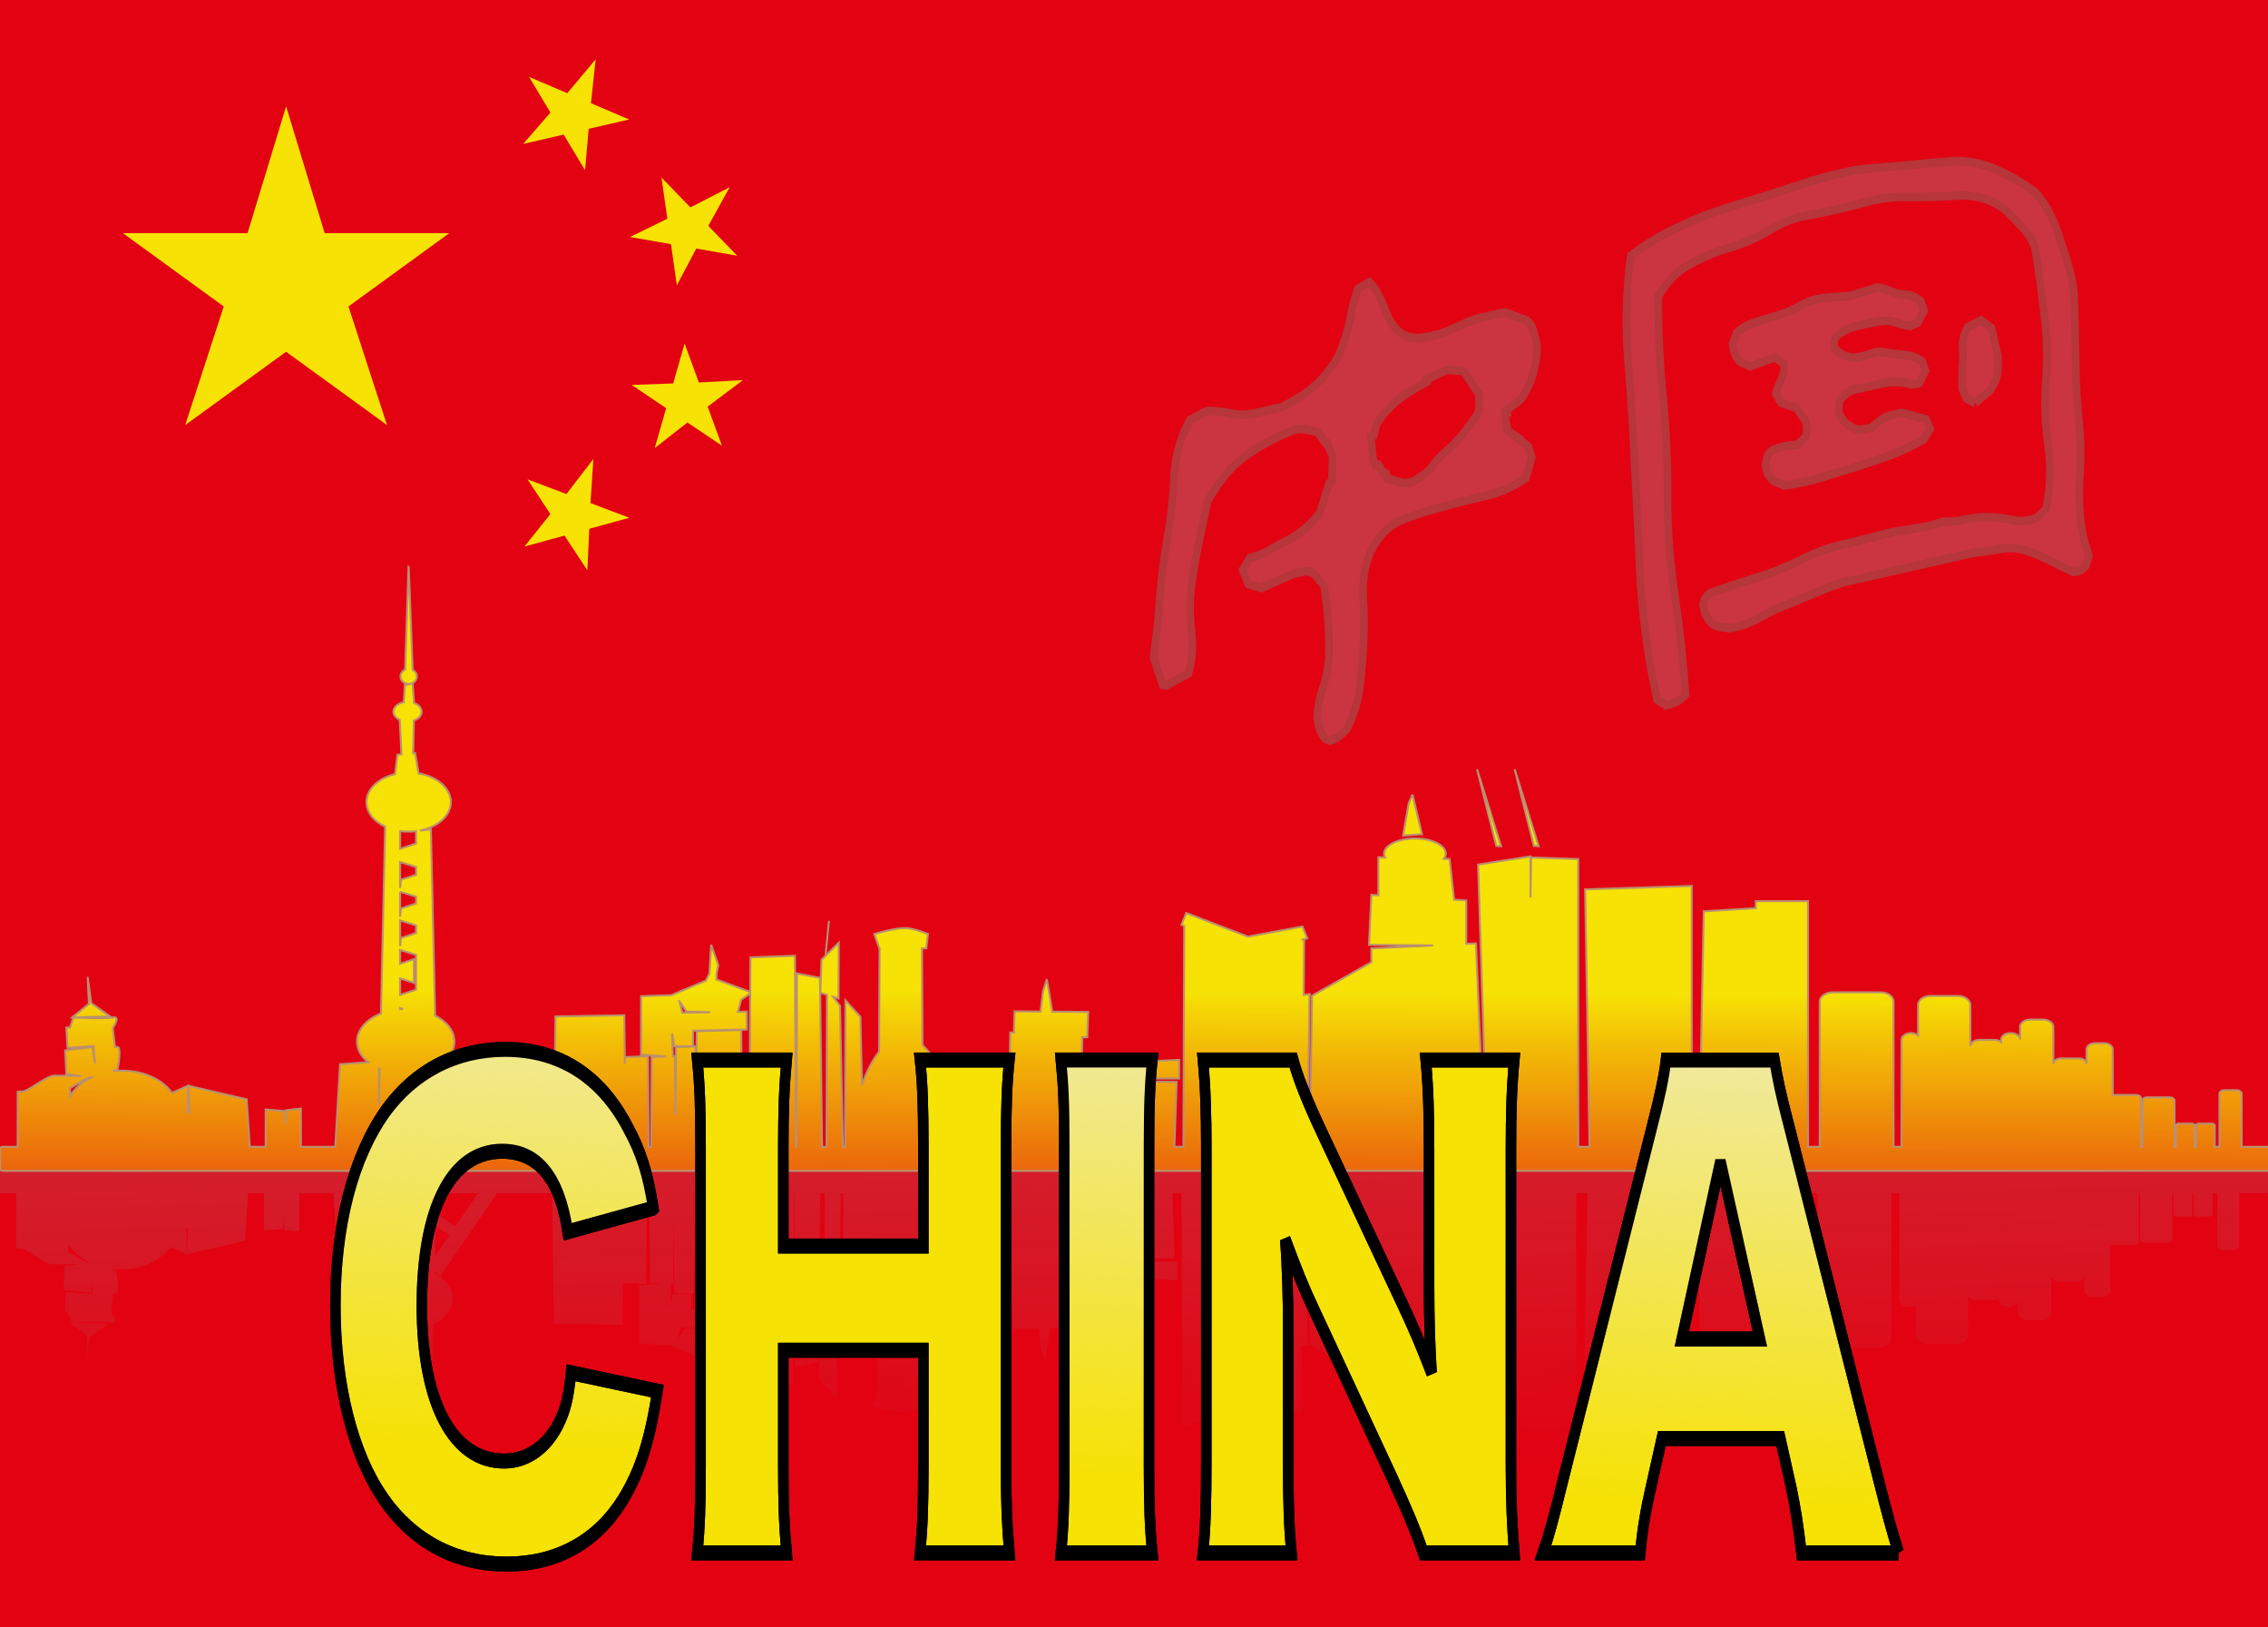
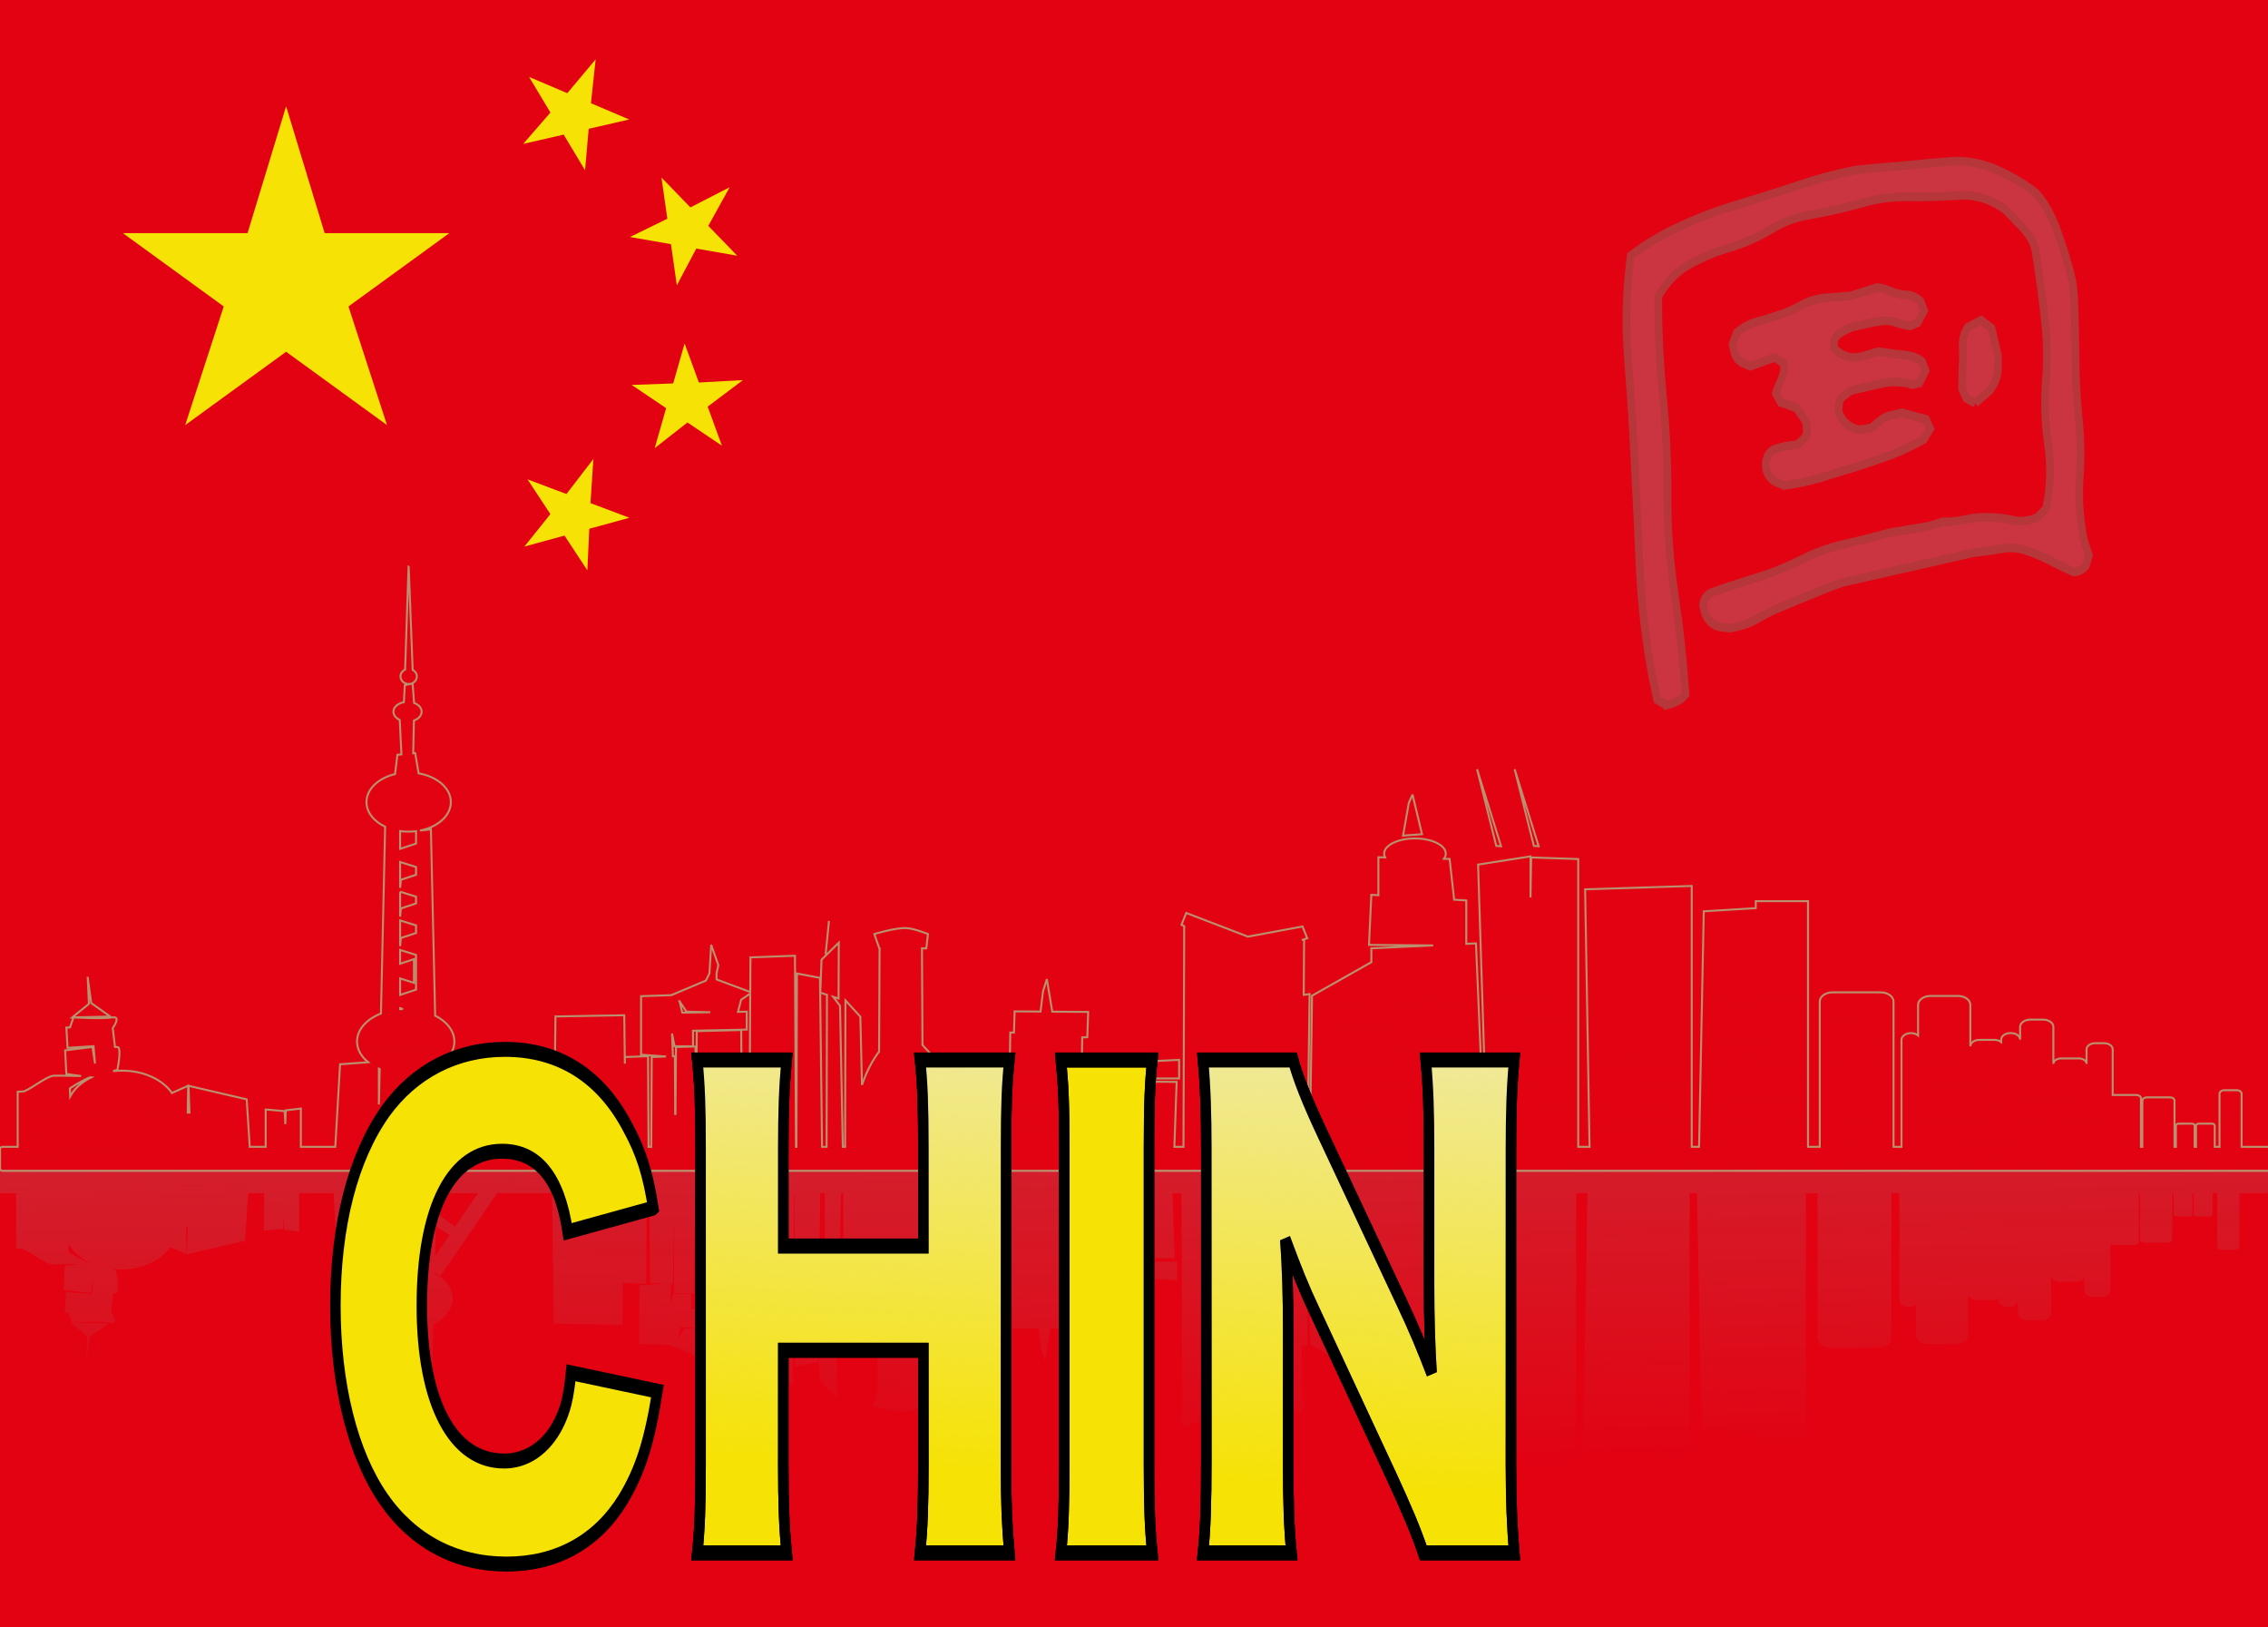
<svg xmlns="http://www.w3.org/2000/svg" xmlns:xlink="http://www.w3.org/1999/xlink" version="1.0" viewBox="0 0 832.34 597.04">
  <defs>
    <linearGradient id="d">
      <stop stop-color="#f0e99b" offset="0" />
      <stop stop-color="#f0e99b" stop-opacity="0" offset="1" />
    </linearGradient>
    <path id="a" d="m0-22 4.715 15.511h15.257l-12.343 8.968 4.714 14.51-12.343-8.968-12.343 8.968 4.714-14.51-12.343-8.968h15.257z" fill="#f6e204" />
    <linearGradient id="e" x1="446.1" x2="446.47" y1="488.93" y2="367.07" gradientTransform="matrix(.928 0 0 .98 -.176 4.149)" gradientUnits="userSpaceOnUse">
      <stop stop-color="#e20212" offset="0" />
      <stop stop-color="#e20212" stop-opacity="0" offset="1" />
    </linearGradient>
    <linearGradient id="c" x1="473.5" x2="469.22" y1="318.73" y2="453.55" gradientUnits="userSpaceOnUse" xlink:href="#d" />
    <filter id="f" x="-.005" y="-.012" width="1.011" height="1.024" color-interpolation-filters="sRGB">
      <feGaussianBlur stdDeviation="0.828" />
    </filter>
    <linearGradient id="b" x1="456.69" x2="459.39" y1="53.214" y2="183.7" gradientTransform="matrix(1.001 0 0 1 -9.77 356.69)" gradientUnits="userSpaceOnUse">
      <stop stop-color="#b9545d" offset="0" />
      <stop stop-color="#b9545d" stop-opacity="0" offset="1" />
    </linearGradient>
  </defs>
  <rect width="832.34" height="597.04" fill="#e20212" />
  <path d="m149.32 650.61-1.266-37.709c-1.003-0.448-1.697-1.393-1.697-2.492 0-1.53 1.362-2.78 3.017-2.78 1.655 0 2.99 1.25 2.99 2.78 0 1.035-0.627 1.921-1.535 2.396l-1.454 37.767-0.054 0.038zm1.481-42.79-2.855-0.613-0.35-6.25c-2.204-0.416-3.825-1.812-3.825-3.489 0-1.263 0.923-2.379 2.317-3.029l0.62-12.634-1.481-0.153-0.862-7.074c-6.09-1.461-10.478-5.508-10.478-10.276 0-3.758 2.708-7.08 6.841-9.03l-1.535-68.536c-5.252-2.079-8.781-5.9-8.781-10.276 0-2.894 1.531-5.544 4.094-7.611l-10.316-0.748-1.751-30.291h-12.632v14.034l-5.522-0.633-0.189-5.099-0.215 4.793-6.976 0.613v-13.707h-5.845l-1.131 17.426-21.332 4.965 0.35-9.835h-0.646l0.162 9.854-5.952-2.646c-3.367 4.858-10.294 8.186-18.288 8.186-1.135 0-2.229-0.063-3.313-0.192l1.589 0.518s1.741 8.359 0 8.359h-0.889l-0.808 6.902c0.839 1.264 2.392 3.935 0.512 3.988-0.163 0-0.348 3.6e-4 -0.566-0.038-3.483-0.62-14.356 0-14.356 0l-1.293-3.681-1.32-0.038 0.431-7.438 9.562 0.594v-0.594h0.027l0.485-5.79-0.943 6.096-10.02-1.246 0.458-8.665 5.414-0.748c-3.327 0.117-8.031 0.134-9.777 0.134-2.612 0-7.781-4.32-11.124-5.751l-2.37-0.153v-20.207h-5.468c-0.544 0-0.997-0.322-0.997-0.709v-7.4c0-0.387 0.453-0.69 0.997-0.69h831.31c0.544 0 0.997 0.303 0.997 0.69v7.4c0 0.387-0.453 0.709-0.997 0.709h-9.939v19.478c0 0.719-0.822 1.304-1.832 1.304h-4.444c-1.01 0-1.832-0.585-1.832-1.304v-19.478h-1.751v7.784c0 0.404-0.456 0.728-1.023 0.728h-4.821c-0.568 0-1.024-0.324-1.024-0.728v-7.784h-0.512v7.784c0 0.404-0.456 0.728-1.024 0.728h-4.821c-0.568 0-1.023-0.324-1.023-0.728v-7.784h-0.512v16.947c0 0.666-0.761 1.208-1.697 1.208h-8.404c-0.936 0-1.697-0.541-1.697-1.208v-16.947h-0.512v17.829c0 0.666-0.761 1.189-1.697 1.189h-8.431c-0.088 0-0.159-0.012-0.242-0.02v16.775c0 1.242-1.407 2.243-3.151 2.243h-3.286c-1.745 0-3.151-1.001-3.151-2.243v-5.349c0 1.112-1.239 2.013-2.801 2.013h-6.545c-1.563 0-2.828-0.901-2.828-2.013v13.592c0 1.483-1.687 2.665-3.771 2.665h-4.66c-2.083 0-3.771-1.182-3.771-2.665v-4.697c0 1.335-1.492 2.416-3.367 2.416h-0.215c-1.875 0-3.367-1.081-3.367-2.416v-0.863c-0.61 0.482-1.49 0.786-2.478 0.786h-5.522c-1.849 0-3.313-1.061-3.313-2.377v15.221c0 1.817-2.054 3.278-4.606 3.278h-9.966c-2.552 0-4.606-1.462-4.606-3.278v-11.215c-0.637 0.523-1.575 0.863-2.613 0.863-1.929 0-3.474-1.141-3.474-2.55v-39.186h-2.909v53.296c0 1.872-2.137 3.393-4.767 3.393h-17.562c-2.63 0-4.74-1.521-4.74-3.393v-53.296h-4.31v90.143h-19.178v-2.569l-19.069-1.15-1.724-86.424h-2.693v95.722l-39.11-1.246 1.616-94.475h-4.148v105.59l-17.266 0.594-0.242-14.704v15.088l-19.231-3.01 3.286-103.56h-0.889l-3.178 74.652-3.555-0.173v15.931l-4.444 0.268-1.67 14.954-2.074 0.058c0.426 0.587 0.673 1.22 0.673 1.879 0 3.08-5.061 5.579-11.313 5.579s-11.313-2.499-11.313-5.579c0-0.474 0.124-0.941 0.35-1.38l-2.451 0.058v-13.937l-2.586 0.153-0.862-18.366 23.541-0.192-22.679-1.074v-5.08l-21.763-12.308-0.808-55.443h-0.835l0.754 56.057-2.155-0.307 0.134 20.321-0.862-0.173 2.02 0.613-1.751 4.333-20.012-3.719-22.625 8.684-1.751-4.333 0.997-0.498-0.269-80.978h-3.34l0.835 23.83-34.935 0.268 0.296 16.066 1.858 0.058 0.323 9.279-13.171 0.096-1.993 11.924-1.401-4.448-0.916-7.438-9.508 0.076-0.243-7.784-1.347 0.02-0.296-17.657-12.04 0.096-0.592 5.655-0.889-0.038v3.757l-12.175-0.633v-2.55l-6.222 6.787-0.188 35.466h1.589l0.62 5.253s-5.146 2.074-8 2.185c-4.026 0.158-11.69-2.185-11.69-2.185l1.832-5.253h0.107l-0.188-37.882c-2.297-3.029-4.448-6.878-6.276-12.231l-0.593 25.037-5.468 6-0.134-53.755h-0.835l-1.023 51.743-2.532 3.317 1.993-0.633 0.081 20.494-6.33-6.25-0.458-12.097 2.451-0.786-0.134-55.788h-1.67l-0.754 61.999-8.457 1.61-0.189-63.61h-0.162l-0.377 70.127-16.323-0.613-0.081-12.692-12.363 4.601v2.205l0.646 3.067-2.613 7.438-0.646-10.506-1.293-2.626-12.713-5.349-11.07-0.364v-21.472l9.131-0.671-5.225-0.192-0.189-32.955h-0.97l-0.189 33.261-8.511-0.307v-2.435l-0.215 17.771-25.239-0.441-0.566-47.851h-20.227l-20.82 30.443-2.101-1.553v0.479c4.048 2.189 6.626 5.527 6.626 9.279 0 3.879-2.769 7.328-7.057 9.509l-1.562 68.345-4.013-0.46c6.531 1.273 11.339 5.459 11.339 10.448 0 5.112-5.046 9.389-11.824 10.544l-1.266 7.438-0.727-0.076 0.269 12.02c1.682 0.599 2.828 1.826 2.828 3.24 0 1.402-1.116 2.616-2.774 3.221l-0.539 7.132zm390.53-31.46 7.057-28.144 1.751-0.115-8.808 28.258zm13.791 0 7.057-28.144 1.751-0.115-8.808 28.258zm-37.466-9.298-1.374-3.106-2.101-11.963 6.949 0.518-3.474 14.55zm-371.43-13.401c1.015-0.147 2.074-0.211 3.151-0.211 0.928 0 1.81 0.063 2.693 0.172v-4.543l-5.845-1.936v6.518zm0-11.349 5.845-1.821v-2.856l-5.549-1.84-0.296-2.971v9.49zm0-10.889 5.845-1.821v-2.492l-5.549-1.84-0.296-2.991v9.145zm0-10.544 5.845-1.821v-2.799l-5.549-1.84-0.296-2.972v9.432zm157.35-0.173-1.239-12.269 1.239 12.269zm-157.35-10.659 5.845-1.821v-12.749l-5.845-1.936v6.058l5.091-1.61v8.684l-5.091-1.687v5.061zm-114.61-10.199 0.431-9.605-6.114-4.946 13.952 0.307-6.976 4.946-1.293 9.298zm243.06-5.809-0.296-56.229h-2.667l-0.35 42.847-16.295-0.403-0.242-30.329h-0.053l-0.162 24.692-7.165-0.192-0.189-24.597h-0.108l-0.108 21.241-0.727-0.02-0.323 8.339 0.943-4.697h6.761v5.713l19.717 0.422v6.576l-3.232-0.058 1.185 4.448 3.313 2.243zm-25.938-2.818 2.559-3.815 8.7-0.211-10.235-0.153-1.024 4.179zm-102.51-2.511 1.05-0.326c-0.351-0.012-0.705-0.031-1.05-0.058v0.383zm285.81-18.998-13.063-0.633-0.889-6.192h13.952v6.825zm-86.245-3.182 5.252-4.256v-0.02h-0.862l-0.62-19.938-0.781 20.973-2.99 3.24zm-207.34-0.038c0.094-0.042 0.201-0.075 0.296-0.115l-0.296-13.017v13.132zm-105.88-3.163 0.35-0.038c-3.47-1.68-6.19-4.117-7.73-6.978l-0.108 2.952s5.23 3.406 7.407 4.026c0.045 0.013 0.048 0.026 0.081 0.038zm127.08-2.377 5.333-7.822-5.091-3.259-0.242 11.081zm7.38-10.851 8.377-12.289h-15.218l-0.189 7.228 7.03 5.061zm-28.578-11.158 0.35-0.23v-0.901h-0.35v1.131z" fill="url(#b)" opacity=".388" />
  <use transform="matrix(3,0,0,3,105,105)" width="100%" height="100%" xlink:href="#a" />
  <use transform="matrix(.92 .391 -.391 .92 210 42)" width="100%" height="100%" xlink:href="#a" />
  <use transform="matrix(.696 .718 -.718 .696 252 84)" width="100%" height="100%" xlink:href="#a" />
  <use transform="matrix(.343 .939 -.939 .343 252 147)" width="100%" height="100%" xlink:href="#a" />
  <use transform="matrix(.936 .353 -.353 .936 210 189)" width="100%" height="100%" xlink:href="#a" />
  <g transform="matrix(1.001 0 0 1 2.301 0)">
-     <path d="m147.49 207.98-1.265 37.709c-1.003 0.448-1.696 1.393-1.696 2.492 0 1.53 1.361 2.78 3.015 2.78 1.654 0 2.988-1.25 2.988-2.78 0-1.035-0.626-1.921-1.534-2.396l-1.454-37.767-0.054-0.038zm1.48 42.79-2.853 0.613-0.35 6.25c-2.202 0.416-3.822 1.812-3.822 3.489 0 1.263 0.922 2.379 2.315 3.029l0.619 12.634-1.48 0.153-0.861 7.074c-6.085 1.461-10.47 5.508-10.47 10.276 0 3.758 2.706 7.08 6.837 9.03l-1.534 68.536c-5.248 2.079-8.775 5.9-8.775 10.276 0 2.894 1.53 5.544 4.091 7.611l-10.309 0.748-1.75 30.291h-12.624v-14.034l-5.518 0.633-0.188 5.099-0.215-4.793-6.971-0.613v13.707h-5.841l-1.131-17.426-21.318-4.965 0.35 9.835h-0.646l0.161-9.854-5.948 2.646c-3.364-4.858-10.287-8.186-18.275-8.186-1.134 0-2.227 0.063-3.311 0.192l1.588-0.518s1.74-8.359 0-8.359h-0.888l-0.807-6.902c0.839-1.264 2.39-3.935 0.511-3.988-0.162 0-0.348-3.6e-4 -0.565 0.038-3.48 0.62-14.346 0-14.346 0l-1.292 3.681-1.319 0.038 0.431 7.438 9.555-0.594v0.594h0.027l0.484 5.79-0.942-6.096-10.013 1.246 0.458 8.665 5.41 0.748c-3.325-0.117-8.025-0.134-9.771-0.134-2.61 0-7.776 4.32-11.116 5.751l-2.369 0.153v20.207h-5.464c-0.543 0-0.996 0.322-0.996 0.709v7.4c0 0.387 0.453 0.69 0.996 0.69h830.74c0.543 0 0.996-0.303 0.996-0.69v-7.4c0-0.387-0.453-0.709-0.996-0.709h-9.932v-19.478c0-0.719-0.821-1.304-1.83-1.304h-4.441c-1.009 0-1.83 0.585-1.83 1.304v19.478h-1.75v-7.784c0-0.404-0.455-0.728-1.023-0.728h-4.818c-0.567 0-1.023 0.324-1.023 0.728v7.784h-0.511v-7.784c0-0.404-0.455-0.728-1.023-0.728h-4.818c-0.567 0-1.023 0.324-1.023 0.728v7.784h-0.511v-16.947c0-0.666-0.76-1.208-1.696-1.208h-8.398c-0.935 0-1.696 0.541-1.696 1.208v16.947h-0.511v-17.829c0-0.666-0.76-1.189-1.696-1.189h-8.425c-0.088 0-0.158 0.012-0.242 0.02v-16.775c0-1.242-1.406-2.243-3.149-2.243h-3.284c-1.744 0-3.149 1.001-3.149 2.243v5.349c0-1.112-1.238-2.013-2.799-2.013h-6.541c-1.562 0-2.826 0.901-2.826 2.013v-13.592c0-1.483-1.686-2.665-3.768-2.665h-4.657c-2.082 0-3.768 1.182-3.768 2.665v4.697c0-1.335-1.491-2.416-3.365-2.416h-0.215c-1.874 0-3.365 1.081-3.365 2.416v0.863c-0.61-0.482-1.489-0.786-2.476-0.786h-5.518c-1.848 0-3.311 1.061-3.311 2.377v-15.222c0-1.817-2.052-3.278-4.603-3.278h-9.959c-2.55 0-4.603 1.462-4.603 3.278v11.215c-0.637-0.523-1.573-0.863-2.611-0.863-1.928 0-3.472 1.141-3.472 2.55v39.186h-2.907v-53.296c0-1.872-2.136-3.393-4.764-3.393h-17.55c-2.628 0-4.737 1.521-4.737 3.393v53.296h-4.307v-90.143h-19.164v2.569l-19.056 1.15-1.723 86.424h-2.692v-95.722l-39.083 1.246 1.615 94.475h-4.145v-105.59l-17.254-0.594-0.242 14.704v-15.088l-19.218 3.01 3.284 103.56h-0.888l-3.176-74.652-3.553 0.173v-15.931l-4.441-0.268-1.669-14.954-2.072-0.058c0.426-0.587 0.673-1.22 0.673-1.879 0-3.08-5.058-5.579-11.305-5.579s-11.305 2.499-11.305 5.579c0 0.474 0.124 0.941 0.35 1.38l-2.449-0.058v13.937l-2.584-0.153-0.861 18.366 23.524 0.192-22.663 1.074v5.08l-21.748 12.308-0.807 55.443h-0.834l0.754-56.057-2.153 0.307 0.134-20.321-0.861 0.173 2.019-0.613-1.75-4.333-19.998 3.719-22.61-8.684-1.75 4.333 0.996 0.498-0.269 80.979h-3.338l0.834-23.83-34.911-0.268 0.296-16.066 1.857-0.058 0.323-9.279-13.162-0.096-1.992-11.924-1.4 4.448-0.915 7.438-9.501-0.076-0.242 7.784-1.346-0.02-0.296 17.657-12.032-0.096-0.592-5.655-0.888 0.038v-3.757l-12.166 0.633v2.55l-6.218-6.787-0.188-35.466h1.588l0.619-5.253s-5.142-2.074-7.994-2.185c-4.023-0.158-11.682 2.185-11.682 2.185l1.83 5.253h0.107l-0.188 37.882c-2.296 3.029-4.445 6.878-6.271 12.231l-0.592-25.037-5.464-6-0.134 53.755h-0.834l-1.023-51.743-2.53-3.317 1.992 0.633 0.081-20.494-6.325 6.25-0.458 12.097 2.449 0.786-0.134 55.788h-1.669l-0.754-61.999-8.452-1.61-0.188 63.61h-0.162l-0.377-70.127-16.311 0.613-0.081 12.692-12.355-4.601v-2.205l0.646-3.067-2.611-7.438-0.646 10.506-1.292 2.626-12.704 5.349-11.063 0.364v21.472l9.125 0.671-5.222 0.192-0.188 32.955h-0.969l-0.188-33.261-8.505 0.307v2.435l-0.215-17.771-25.221 0.441-0.565 47.851h-20.213l-20.806-30.443-2.1 1.553v-0.479c4.045-2.189 6.622-5.527 6.622-9.279 0-3.879-2.767-7.328-7.052-9.509l-1.561-68.345-4.011 0.46c6.527-1.273 11.332-5.459 11.332-10.448 0-5.112-5.042-9.389-11.816-10.544l-1.265-7.438-0.727 0.076 0.269-12.02c1.681-0.599 2.826-1.826 2.826-3.24 0-1.402-1.115-2.616-2.772-3.221l-0.538-7.132zm390.26 31.46 7.052 28.144 1.75 0.115-8.802-28.258zm13.781 0 7.052 28.144 1.75 0.115-8.802-28.258zm-37.44 9.298-1.373 3.106-2.1 11.963 6.944-0.518-3.472-14.55zm-371.18 13.401c1.015 0.147 2.072 0.211 3.149 0.211 0.927 0 1.809-0.063 2.692-0.172v4.543l-5.841 1.936v-6.518zm0 11.349 5.841 1.821v2.857l-5.545 1.84-0.296 2.972v-9.49zm0 10.889 5.841 1.821v2.492l-5.545 1.84-0.296 2.991v-9.145zm0 10.544 5.841 1.821v2.799l-5.545 1.84-0.296 2.972v-9.432zm157.24 0.173-1.238 12.269 1.238-12.269zm-157.24 10.659 5.841 1.821v12.749l-5.841 1.936v-6.058l5.087 1.61v-8.684l-5.087 1.687v-5.061zm-114.53 10.199 0.431 9.605-6.11 4.946 13.943-0.307-6.971-4.946-1.292-9.298zm242.89 5.809-0.296 56.229h-2.665l-0.35-42.848-16.284 0.403-0.242 30.329h-0.053l-0.162-24.692-7.16 0.192-0.188 24.597h-0.108l-0.108-21.241-0.727 0.02-0.323-8.339 0.942 4.697h6.756v-5.713l19.704-0.422v-6.576l-3.23 0.058 1.184-4.448 3.311-2.243zm-25.921 2.818 2.557 3.815 8.694 0.211-10.228 0.153-1.023-4.179zm-102.44 2.511 1.05 0.326c-0.351 0.012-0.705 0.031-1.05 0.058v-0.383zm285.61 18.998-13.054 0.633-0.888 6.192h13.943v-6.825zm-86.185 3.183 5.249 4.256v0.02h-0.861l-0.619 19.938-0.781-20.973-2.988-3.24zm-207.2 0.038c0.094 0.042 0.201 0.075 0.296 0.115l-0.296 13.017v-13.132zm-105.81 3.163 0.35 0.038c-3.468 1.68-6.186 4.117-7.725 6.978l-0.108-2.952s5.227-3.406 7.402-4.026c0.045-0.013 0.048-0.026 0.081-0.038zm126.99 2.377 5.33 7.822-5.087 3.259-0.242-11.081zm7.375 10.851 8.371 12.289h-15.208l-0.188-7.228 7.025-5.061zm-28.558 11.158 0.35 0.23v0.901h-0.35v-1.131z" fill="#f6e204" />
    <path d="m147.49 207.98-1.265 37.709c-1.003 0.448-1.696 1.393-1.696 2.492 0 1.53 1.361 2.78 3.015 2.78 1.654 0 2.988-1.25 2.988-2.78 0-1.035-0.626-1.921-1.534-2.396l-1.454-37.767-0.054-0.038zm1.48 42.79-2.853 0.613-0.35 6.25c-2.202 0.416-3.822 1.812-3.822 3.489 0 1.263 0.922 2.379 2.315 3.029l0.619 12.634-1.48 0.153-0.861 7.074c-6.085 1.461-10.47 5.508-10.47 10.276 0 3.758 2.706 7.08 6.837 9.03l-1.534 68.536c-5.248 2.079-8.775 5.9-8.775 10.276 0 2.894 1.53 5.544 4.091 7.611l-10.309 0.748-1.75 30.291h-12.624v-14.034l-5.518 0.633-0.188 5.099-0.215-4.793-6.971-0.613v13.707h-5.841l-1.131-17.426-21.318-4.965 0.35 9.835h-0.646l0.161-9.854-5.948 2.646c-3.364-4.858-10.287-8.186-18.275-8.186-1.134 0-2.227 0.063-3.311 0.192l1.588-0.518s1.74-8.359 0-8.359h-0.888l-0.807-6.902c0.839-1.264 2.39-3.935 0.511-3.988-0.162 0-0.348-3.6e-4 -0.565 0.038-3.48 0.62-14.346 0-14.346 0l-1.292 3.681-1.319 0.038 0.431 7.438 9.555-0.594v0.594h0.027l0.484 5.79-0.942-6.096-10.013 1.246 0.458 8.665 5.41 0.748c-3.325-0.117-8.025-0.134-9.771-0.134-2.61 0-7.776 4.32-11.116 5.751l-2.369 0.153v20.207h-5.464c-0.543 0-0.996 0.322-0.996 0.709v7.4c0 0.387 0.453 0.69 0.996 0.69h830.74c0.543 0 0.996-0.303 0.996-0.69v-7.4c0-0.387-0.453-0.709-0.996-0.709h-9.932v-19.478c0-0.719-0.821-1.304-1.83-1.304h-4.441c-1.009 0-1.83 0.585-1.83 1.304v19.478h-1.75v-7.784c0-0.404-0.455-0.728-1.023-0.728h-4.818c-0.567 0-1.023 0.324-1.023 0.728v7.784h-0.511v-7.784c0-0.404-0.455-0.728-1.023-0.728h-4.818c-0.567 0-1.023 0.324-1.023 0.728v7.784h-0.511v-16.947c0-0.666-0.76-1.208-1.696-1.208h-8.398c-0.935 0-1.696 0.541-1.696 1.208v16.947h-0.511v-17.829c0-0.666-0.76-1.189-1.696-1.189h-8.425c-0.088 0-0.158 0.012-0.242 0.02v-16.775c0-1.242-1.406-2.243-3.149-2.243h-3.284c-1.744 0-3.149 1.001-3.149 2.243v5.349c0-1.112-1.238-2.013-2.799-2.013h-6.541c-1.562 0-2.826 0.901-2.826 2.013v-13.592c0-1.483-1.686-2.665-3.768-2.665h-4.657c-2.082 0-3.768 1.182-3.768 2.665v4.697c0-1.335-1.491-2.416-3.365-2.416h-0.215c-1.874 0-3.365 1.081-3.365 2.416v0.863c-0.61-0.482-1.489-0.786-2.476-0.786h-5.518c-1.848 0-3.311 1.061-3.311 2.377v-15.222c0-1.817-2.052-3.278-4.603-3.278h-9.959c-2.55 0-4.603 1.462-4.603 3.278v11.215c-0.637-0.523-1.573-0.863-2.611-0.863-1.928 0-3.472 1.141-3.472 2.55v39.186h-2.907v-53.296c0-1.872-2.136-3.393-4.764-3.393h-17.55c-2.628 0-4.737 1.521-4.737 3.393v53.296h-4.307v-90.143h-19.164v2.569l-19.056 1.15-1.723 86.424h-2.692v-95.722l-39.083 1.246 1.615 94.475h-4.145v-105.59l-17.254-0.594-0.242 14.704v-15.088l-19.218 3.01 3.284 103.56h-0.888l-3.176-74.652-3.553 0.173v-15.931l-4.441-0.268-1.669-14.954-2.072-0.058c0.426-0.587 0.673-1.22 0.673-1.879 0-3.08-5.058-5.579-11.305-5.579s-11.305 2.499-11.305 5.579c0 0.474 0.124 0.941 0.35 1.38l-2.449-0.058v13.937l-2.584-0.153-0.861 18.366 23.524 0.192-22.663 1.074v5.08l-21.748 12.308-0.807 55.443h-0.834l0.754-56.057-2.153 0.307 0.134-20.321-0.861 0.173 2.019-0.613-1.75-4.333-19.998 3.719-22.61-8.684-1.75 4.333 0.996 0.498-0.269 80.979h-3.338l0.834-23.83-34.911-0.268 0.296-16.066 1.857-0.058 0.323-9.279-13.162-0.096-1.992-11.924-1.4 4.448-0.915 7.438-9.501-0.076-0.242 7.784-1.346-0.02-0.296 17.657-12.032-0.096-0.592-5.655-0.888 0.038v-3.757l-12.166 0.633v2.55l-6.218-6.787-0.188-35.466h1.588l0.619-5.253s-5.142-2.074-7.994-2.185c-4.023-0.158-11.682 2.185-11.682 2.185l1.83 5.253h0.107l-0.188 37.882c-2.296 3.029-4.445 6.878-6.271 12.231l-0.592-25.037-5.464-6-0.134 53.755h-0.834l-1.023-51.743-2.53-3.317 1.992 0.633 0.081-20.494-6.325 6.25-0.458 12.097 2.449 0.786-0.134 55.788h-1.669l-0.754-61.999-8.452-1.61-0.188 63.61h-0.162l-0.377-70.127-16.311 0.613-0.081 12.692-12.355-4.601v-2.205l0.646-3.067-2.611-7.438-0.646 10.506-1.292 2.626-12.704 5.349-11.063 0.364v21.472l9.125 0.671-5.222 0.192-0.188 32.955h-0.969l-0.188-33.261-8.505 0.307v2.435l-0.215-17.771-25.221 0.441-0.565 47.851h-20.213l-20.806-30.443-2.1 1.553v-0.479c4.045-2.189 6.622-5.527 6.622-9.279 0-3.879-2.767-7.328-7.052-9.509l-1.561-68.345-4.011 0.46c6.527-1.273 11.332-5.459 11.332-10.448 0-5.112-5.042-9.389-11.816-10.544l-1.265-7.438-0.727 0.076 0.269-12.02c1.681-0.599 2.826-1.826 2.826-3.24 0-1.402-1.115-2.616-2.772-3.221l-0.538-7.132zm390.26 31.46 7.052 28.144 1.75 0.115-8.802-28.258zm13.781 0 7.052 28.144 1.75 0.115-8.802-28.258zm-37.44 9.298-1.373 3.106-2.1 11.963 6.944-0.518-3.472-14.55zm-371.18 13.401c1.015 0.147 2.072 0.211 3.149 0.211 0.927 0 1.809-0.063 2.692-0.172v4.543l-5.841 1.936v-6.518zm0 11.349 5.841 1.821v2.857l-5.545 1.84-0.296 2.972v-9.49zm0 10.889 5.841 1.821v2.492l-5.545 1.84-0.296 2.991v-9.145zm0 10.544 5.841 1.821v2.799l-5.545 1.84-0.296 2.972v-9.432zm157.24 0.173-1.238 12.269 1.238-12.269zm-157.24 10.659 5.841 1.821v12.749l-5.841 1.936v-6.058l5.087 1.61v-8.684l-5.087 1.687v-5.061zm-114.53 10.199 0.431 9.605-6.11 4.946 13.943-0.307-6.971-4.946-1.292-9.298zm242.89 5.809-0.296 56.229h-2.665l-0.35-42.848-16.284 0.403-0.242 30.329h-0.053l-0.162-24.692-7.16 0.192-0.188 24.597h-0.108l-0.108-21.241-0.727 0.02-0.323-8.339 0.942 4.697h6.756v-5.713l19.704-0.422v-6.576l-3.23 0.058 1.184-4.448 3.311-2.243zm-25.921 2.818 2.557 3.815 8.694 0.211-10.228 0.153-1.023-4.179zm-102.44 2.511 1.05 0.326c-0.351 0.012-0.705 0.031-1.05 0.058v-0.383zm285.61 18.998-13.054 0.633-0.888 6.192h13.943v-6.825zm-86.185 3.183 5.249 4.256v0.02h-0.861l-0.619 19.938-0.781-20.973-2.988-3.24zm-207.2 0.038c0.094 0.042 0.201 0.075 0.296 0.115l-0.296 13.017v-13.132zm-105.81 3.163 0.35 0.038c-3.468 1.68-6.186 4.117-7.725 6.978l-0.108-2.952s5.227-3.406 7.402-4.026c0.045-0.013 0.048-0.026 0.081-0.038zm126.99 2.377 5.33 7.822-5.087 3.259-0.242-11.081zm7.375 10.851 8.371 12.289h-15.208l-0.188-7.228 7.025-5.061zm-28.558 11.158 0.35 0.23v0.901h-0.35v-1.131z" fill="url(#e)" stroke="#ba906f" stroke-width=".727px" />
  </g>
  <g transform="scale(.838 1.194)" fill="#f6e204" stroke="#000" stroke-width="4.593">
    <path d="m286.12 371.24c-2.366-10.739-5.46-17.473-11.285-24.936-11.831-15.835-30.214-23.843-53.693-23.843-21.295 0-39.678 6.734-52.237 18.929-14.379 14.197-22.023 35.128-22.023 59.882 0 24.389 7.644 45.685 21.113 59.336 12.923 13.105 31.67 20.021 53.875 20.021 22.023 0 39.678-6.916 50.963-19.839 7.644-8.918 11.649-17.837 15.107-33.308l-37.858-5.642c-1.092 7.644-2.366 11.285-5.46 15.653-5.278 7.28-13.833 11.467-23.843 11.467-22.569 0-36.038-18.019-36.038-47.687 0-30.032 12.923-47.505 35.128-47.505 15.653 0 25.3 8.191 28.758 24.754l37.494-7.28z" />
    <path d="m402.92 325.74c1.092 7.098 1.456 14.379 1.456 26.938v30.214h-61.338v-30.214c0-11.285 0.364-18.383 1.456-26.938h-39.132c1.092 7.827 1.456 14.379 1.456 26.938v97.558c0 12.741-0.364 19.475-1.456 26.938h39.132c-1.092-8.191-1.456-15.107-1.456-26.938v-35.31h61.338v35.31c0 12.559-0.364 19.293-1.456 26.938h39.132c-1.092-8.918-1.456-15.107-1.456-26.938v-97.558c0-12.741 0.364-19.475 1.456-26.938h-39.132z" />
    <path d="m464.62 325.74c1.092 8.008 1.456 13.287 1.456 26.938v97.558c0 12.195-0.364 19.839-1.456 26.938h40.042c-1.092-7.644-1.456-14.379-1.456-26.938v-97.558c0-13.287 0.364-19.475 1.456-26.938h-40.042z" />
    <path d="m579.25 348.49c-7.098-10.557-11.103-17.837-12.923-22.751h-39.496c1.092 8.373 1.456 16.563 1.456 27.12v95.738c0 13.469-0.364 21.477-1.456 28.576h38.768c-1.092-7.827-1.456-15.835-1.456-28.394v-40.77c0-8.919-0.364-18.929-1.274-27.12 5.096 9.647 8.191 15.107 13.105 22.387l33.672 50.781c6.188 9.465 10.375 16.199 13.651 23.115h39.86c-0.91-7.644-1.456-16.017-1.456-27.12v-96.648c0-11.831 0.364-19.475 1.456-27.666h-38.768c1.092 8.373 1.456 15.653 1.456 27.666v41.499c0 10.193 0.364 18.565 1.092 26.938-4.368-8.008-7.827-13.833-13.105-21.659l-34.582-51.691z" />
-     <path d="m831.52 477.18c-2.366-5.096-5.278-12.559-8.736-22.205l-39.496-109.57c-3.64-9.647-4.914-14.379-6.188-19.657h-47.505c-0.91 5.278-2.548 10.739-5.824 19.657l-39.314 109.57c-4.368 12.377-6.006 16.745-8.736 22.205h42.591c0.91-6.734 2.184-12.377 4.55-19.657l4.914-15.471h51.873l4.914 15.471c1.82 6.188 2.912 10.921 4.368 19.657h42.591zm-60.792-65.706h-34.218l16.927-54.603 17.291 54.603z" />
  </g>
  <g transform="scale(.838 1.194)" fill="url(#c)" stroke="#000" stroke-width="4.593">
-     <path d="m286.12 371.24c-2.366-10.739-5.46-17.473-11.285-24.936-11.831-15.835-30.214-23.843-53.693-23.843-21.295 0-39.678 6.734-52.237 18.929-14.379 14.197-22.023 35.128-22.023 59.882 0 24.389 7.644 45.685 21.113 59.336 12.923 13.105 31.67 20.021 53.875 20.021 22.023 0 39.678-6.916 50.963-19.839 7.644-8.918 11.649-17.837 15.107-33.308l-37.858-5.642c-1.092 7.644-2.366 11.285-5.46 15.653-5.278 7.28-13.833 11.467-23.843 11.467-22.569 0-36.038-18.019-36.038-47.687 0-30.032 12.923-47.505 35.128-47.505 15.653 0 25.3 8.191 28.758 24.754l37.494-7.28z" />
    <path d="m402.92 325.74c1.092 7.098 1.456 14.379 1.456 26.938v30.214h-61.338v-30.214c0-11.285 0.364-18.383 1.456-26.938h-39.132c1.092 7.827 1.456 14.379 1.456 26.938v97.558c0 12.741-0.364 19.475-1.456 26.938h39.132c-1.092-8.191-1.456-15.107-1.456-26.938v-35.31h61.338v35.31c0 12.559-0.364 19.293-1.456 26.938h39.132c-1.092-8.918-1.456-15.107-1.456-26.938v-97.558c0-12.741 0.364-19.475 1.456-26.938h-39.132z" />
    <path d="m464.62 325.74c1.092 8.008 1.456 13.287 1.456 26.938v97.558c0 12.195-0.364 19.839-1.456 26.938h40.042c-1.092-7.644-1.456-14.379-1.456-26.938v-97.558c0-13.287 0.364-19.475 1.456-26.938h-40.042z" />
    <path d="m579.25 348.49c-7.098-10.557-11.103-17.837-12.923-22.751h-39.496c1.092 8.373 1.456 16.563 1.456 27.12v95.738c0 13.469-0.364 21.477-1.456 28.576h38.768c-1.092-7.827-1.456-15.835-1.456-28.394v-40.77c0-8.919-0.364-18.929-1.274-27.12 5.096 9.647 8.191 15.107 13.105 22.387l33.672 50.781c6.188 9.465 10.375 16.199 13.651 23.115h39.86c-0.91-7.644-1.456-16.017-1.456-27.12v-96.648c0-11.831 0.364-19.475 1.456-27.666h-38.768c1.092 8.373 1.456 15.653 1.456 27.666v41.499c0 10.193 0.364 18.565 1.092 26.938-4.368-8.008-7.827-13.833-13.105-21.659l-34.582-51.691z" />
-     <path d="m831.52 477.18c-2.366-5.096-5.278-12.559-8.736-22.205l-39.496-109.57c-3.64-9.647-4.914-14.379-6.188-19.657h-47.505c-0.91 5.278-2.548 10.739-5.824 19.657l-39.314 109.57c-4.368 12.377-6.006 16.745-8.736 22.205h42.591c0.91-6.734 2.184-12.377 4.55-19.657l4.914-15.471h51.873l4.914 15.471c1.82 6.188 2.912 10.921 4.368 19.657h42.591zm-60.792-65.706h-34.218l16.927-54.603 17.291 54.603z" />
  </g>
  <g transform="matrix(.921 -.209 .165 1.031 45.637 129.35)" fill="#c4444f" filter="url(#f)" opacity=".783" stroke="#a94545" stroke-width="3">
-     <path d="m439.27 227.07-1.183-0.789q-1.183-1.774-1.577-3.549-0.394-1.774-0.394-4.14 1.38-5.717 4.337-10.449 2.957-4.929 4.14-10.449 1.183-5.717 1.774-11.829 0.591-6.309 0.591-12.223l-2.957-4.732q-1.774-1.774-3.943-1.774-1.972 0-4.337 0l-13.012 2.366-4.732-2.366-1.38-5.323 3.549-3.549q4.337 0 8.083-1.183 3.943-1.183 7.689-1.972 3.943-0.986 7.492-2.76 3.549-1.774 6.506-4.337l5.323-9.266 1.183-0.591 1.774-8.28-1.183-4.929h-0.591l-2.366-4.534q-2.366-1.183-4.732-1.972-2.366-0.986-5.323-0.591-5.323 0.789-10.449 2.169-4.929 1.38-9.463 3.154-4.337 1.774-8.872 5.126-4.337 3.352-7.886 7.295-3.154 7.097-6.112 13.998-2.957 6.9-5.323 13.998-2.366 7.097-2.76 15.18-0.197 7.886-3.746 14.392l-9.266 2.366-1.38-0.591-1.774-10.055q3.549-10.055 6.112-20.109 2.76-10.055 6.506-19.715 3.943-9.857 6.309-20.306 2.366-10.449 9.66-18.532l7.097-1.774q4.732 0.986 9.069 2.76 4.534 1.774 9.463 1.774t10.449 0q4.14-0.986 8.477-2.366 4.534-1.577 8.28-3.943 3.943-2.563 7.492-6.112 2.957-3.549 4.929-7.295 2.169-3.943 3.549-7.689 1.577-3.746 3.943-7.295l4.732-1.38q2.366 3.154 3.154 6.309 0.986 3.154 1.774 6.703 0.986 3.549 3.549 6.506 1.774 1.774 4.337 2.76 2.76 0.986 5.52 0.986 2.957 0 6.112 0 4.14-0.591 8.28-1.38 4.14-0.986 8.477-0.986 4.534 0 9.069 0l7.886 4.534q1.774 1.774 1.972 4.337 0.394 2.366 0.394 5.323-0.591 3.549-1.972 6.506-1.183 2.957-3.154 5.717-1.972 2.563-4.337 4.732l-6.112 2.563v0.986h-0.986v6.112l4.534 4.14v0.394l2.563 2.563 0.591 4.14-3.549 6.506q-7.689 2.957-16.363 2.957t-17.349 0.394q-8.477 0.197-16.56 1.38-7.886 1.183-13.8 8.28-4.732 6.506-5.717 14.589-0.789 7.886-2.563 15.575-1.774 7.689-4.14 15.18t-7.689 13.8q-1.774 1.183-3.549 1.972-1.774 0.986-4.14 0.591zm55.005-84.774q3.549-3.154 7.492-5.126 3.943-1.972 7.492-4.534 3.549-2.76 7.097-5.915 0.986-0.986 1.38-3.154t0.394-3.943l-4.337-8.872-6.309-1.774-8.477 1.774v0.789q-3.943 0.986-7.886 2.366-3.943 1.183-7.492 3.352-3.549 1.972-6.506 4.929l-1.774 3.549h-1.183l-0.591 8.083 0.591 2.563h1.183l1.183 2.76 1.183 0.789v1.774q2.366 0.986 4.929 2.366 2.76 1.183 6.309 0.394l5.323-2.169z" />
    <path d="m571.17 241.27-3.154-2.563-0.394-7.689q-0.591-18.926 1.577-37.064 2.366-18.335 4.534-36.867 2.366-18.532 3.943-36.867 1.577-18.532 7.492-36.078 10.843-4.534 22.278-6.506 11.435-2.169 23.066-2.76 11.829-0.789 23.264-1.774 11.632-1.183 23.658-0.789 9.069 0.986 17.941 2.169 9.069 0.986 18.138 2.169 9.069 1.183 16.955 6.112 7.886 4.929 14.195 11.237 2.76 3.943 4.337 8.675 1.577 4.732 2.366 9.857 0.986 4.929 1.577 9.857 0.789 4.929 0.197 10.252-1.38 10.449-3.154 20.898-1.774 10.252-2.563 21.095-0.591 10.843-3.352 21.095-2.563 10.055-2.169 20.898l0.986 6.309-1.774 3.154q-2.366 1.774-5.126 1.183-3.943-2.563-8.28-5.717-4.337-3.154-8.675-5.323-4.14-2.366-9.66-2.563-5.323-0.197-10.252-0.789h-52.639q-5.915 0.591-11.632 1.577-5.52 0.789-11.435 1.774-5.915 0.789-11.435 2.366-5.323 1.577-11.632 1.183-1.774-0.591-3.746-1.183-1.972-0.789-3.352-2.563-0.986-1.38-1.38-2.957-0.394-1.577-0.394-3.352 0.789-2.563 3.549-3.549 9.069-0.986 18.138-1.577 9.266-0.591 18.138-2.563 8.872-2.169 17.941-2.169 9.266 0 18.729-0.394l14.983 0.789 5.717-0.394q4.534 0.986 9.266 0.986 4.732 0 9.266 1.183 4.534 0.986 8.675 2.76 4.337 1.774 9.463 0.986l3.943-2.366q4.534-10.252 4.732-21.686 0.197-11.632 3.154-22.475 2.957-10.843 3.352-22.081 0.591-11.237 0.591-22.869 0-3.154-1.577-6.112t-3.549-5.323q-1.774-2.563-3.943-5.323-7.295-7.097-16.955-8.477-9.66-1.38-18.926-3.352-9.266-2.169-19.123-1.577-9.857 0.394-19.912 0-8.872-0.591-16.56 1.972-7.689 2.366-16.363 2.957-8.477 0.394-16.561 2.563-8.083 1.972-14.392 8.675-3.154 17.152-4.337 34.501-1.183 17.349-4.337 34.501-3.154 16.955-3.352 34.895-0.197 17.743-1.972 34.895-1.774 1.38-3.943 1.774-1.972 0.394-4.14 0.394zm58.948-66.242-3.549-2.169q-1.38-1.38-2.169-3.154-0.591-1.774 0-4.14l1.183-2.169q1.38-1.38 3.154-1.577 1.972-0.197 4.14-0.197l4.929 0.394 3.154-1.774q0.986-0.986 1.183-2.563t0.197-2.957l-2.76-5.323-5.717-3.154-1.38-3.549q1.38-2.366 3.154-4.534 1.774-2.366 1.774-4.929l-2.76-2.76h-1.774l-8.477 0.986-3.154-1.972q-1.38-1.183-1.972-2.957-0.394-1.972-0.394-4.14l2.366-3.549q3.943-1.972 8.477-2.169 4.534-0.197 9.069-0.591 4.534-0.394 8.675-1.577 4.337-1.183 9.266-0.789l10.449 1.38 10.843-0.789q2.563 0.789 4.929 2.366 2.563 1.577 5.52 2.366 2.957 0.591 5.323 3.352l0.789 3.549-3.154 3.549-3.154 0.591q-2.76-0.986-5.323-2.366-2.366-1.38-5.323-1.577-2.76-0.197-5.717-0.197-2.957 0-6.112 0-2.366 0.394-4.337 0.986-1.972 0.394-3.352 2.169l-0.394 2.76q1.38 1.774 2.957 2.957 1.577 0.986 3.352 1.577 1.774 0.394 3.943 0.394l6.309-0.394q2.76 0.789 5.323 1.774 2.76 0.789 5.717 1.774 2.957 0.986 5.323 3.154l0.789 3.549-3.154 3.746h-2.76q-2.563-1.38-5.323-1.972-2.76-0.789-5.915-0.789t-6.309 0-6.309 0q-1.38 0.394-2.957 1.183-1.577 0.591-2.366 1.972l-0.986 3.154q0.591 1.774 1.38 3.352 0.986 1.577 2.76 2.957 1.774 1.38 3.549 1.577t4.14 0.197q1.774-0.986 3.746-1.774 1.972-0.986 4.14-0.986 2.366 0 4.732 0l8.872 4.14 0.986 3.549-3.154 3.154q-6.309 1.774-13.406 2.76-6.9 0.789-14.195 1.38-7.097 0.394-14.392 0.986-7.097 0.394-14.392-0.197zm78.465-13.406-3.154-2.366-0.986-3.549q0.591-3.549 1.38-7.097 0.986-3.746 1.38-7.295t3.154-6.309l5.52-1.38 3.549 3.549 0.789 10.055q-0.394 2.169-0.789 4.337-0.394 1.972-1.577 3.746-1.183 1.774-2.957 3.154l-6.309 3.154z" />
  </g>
</svg>